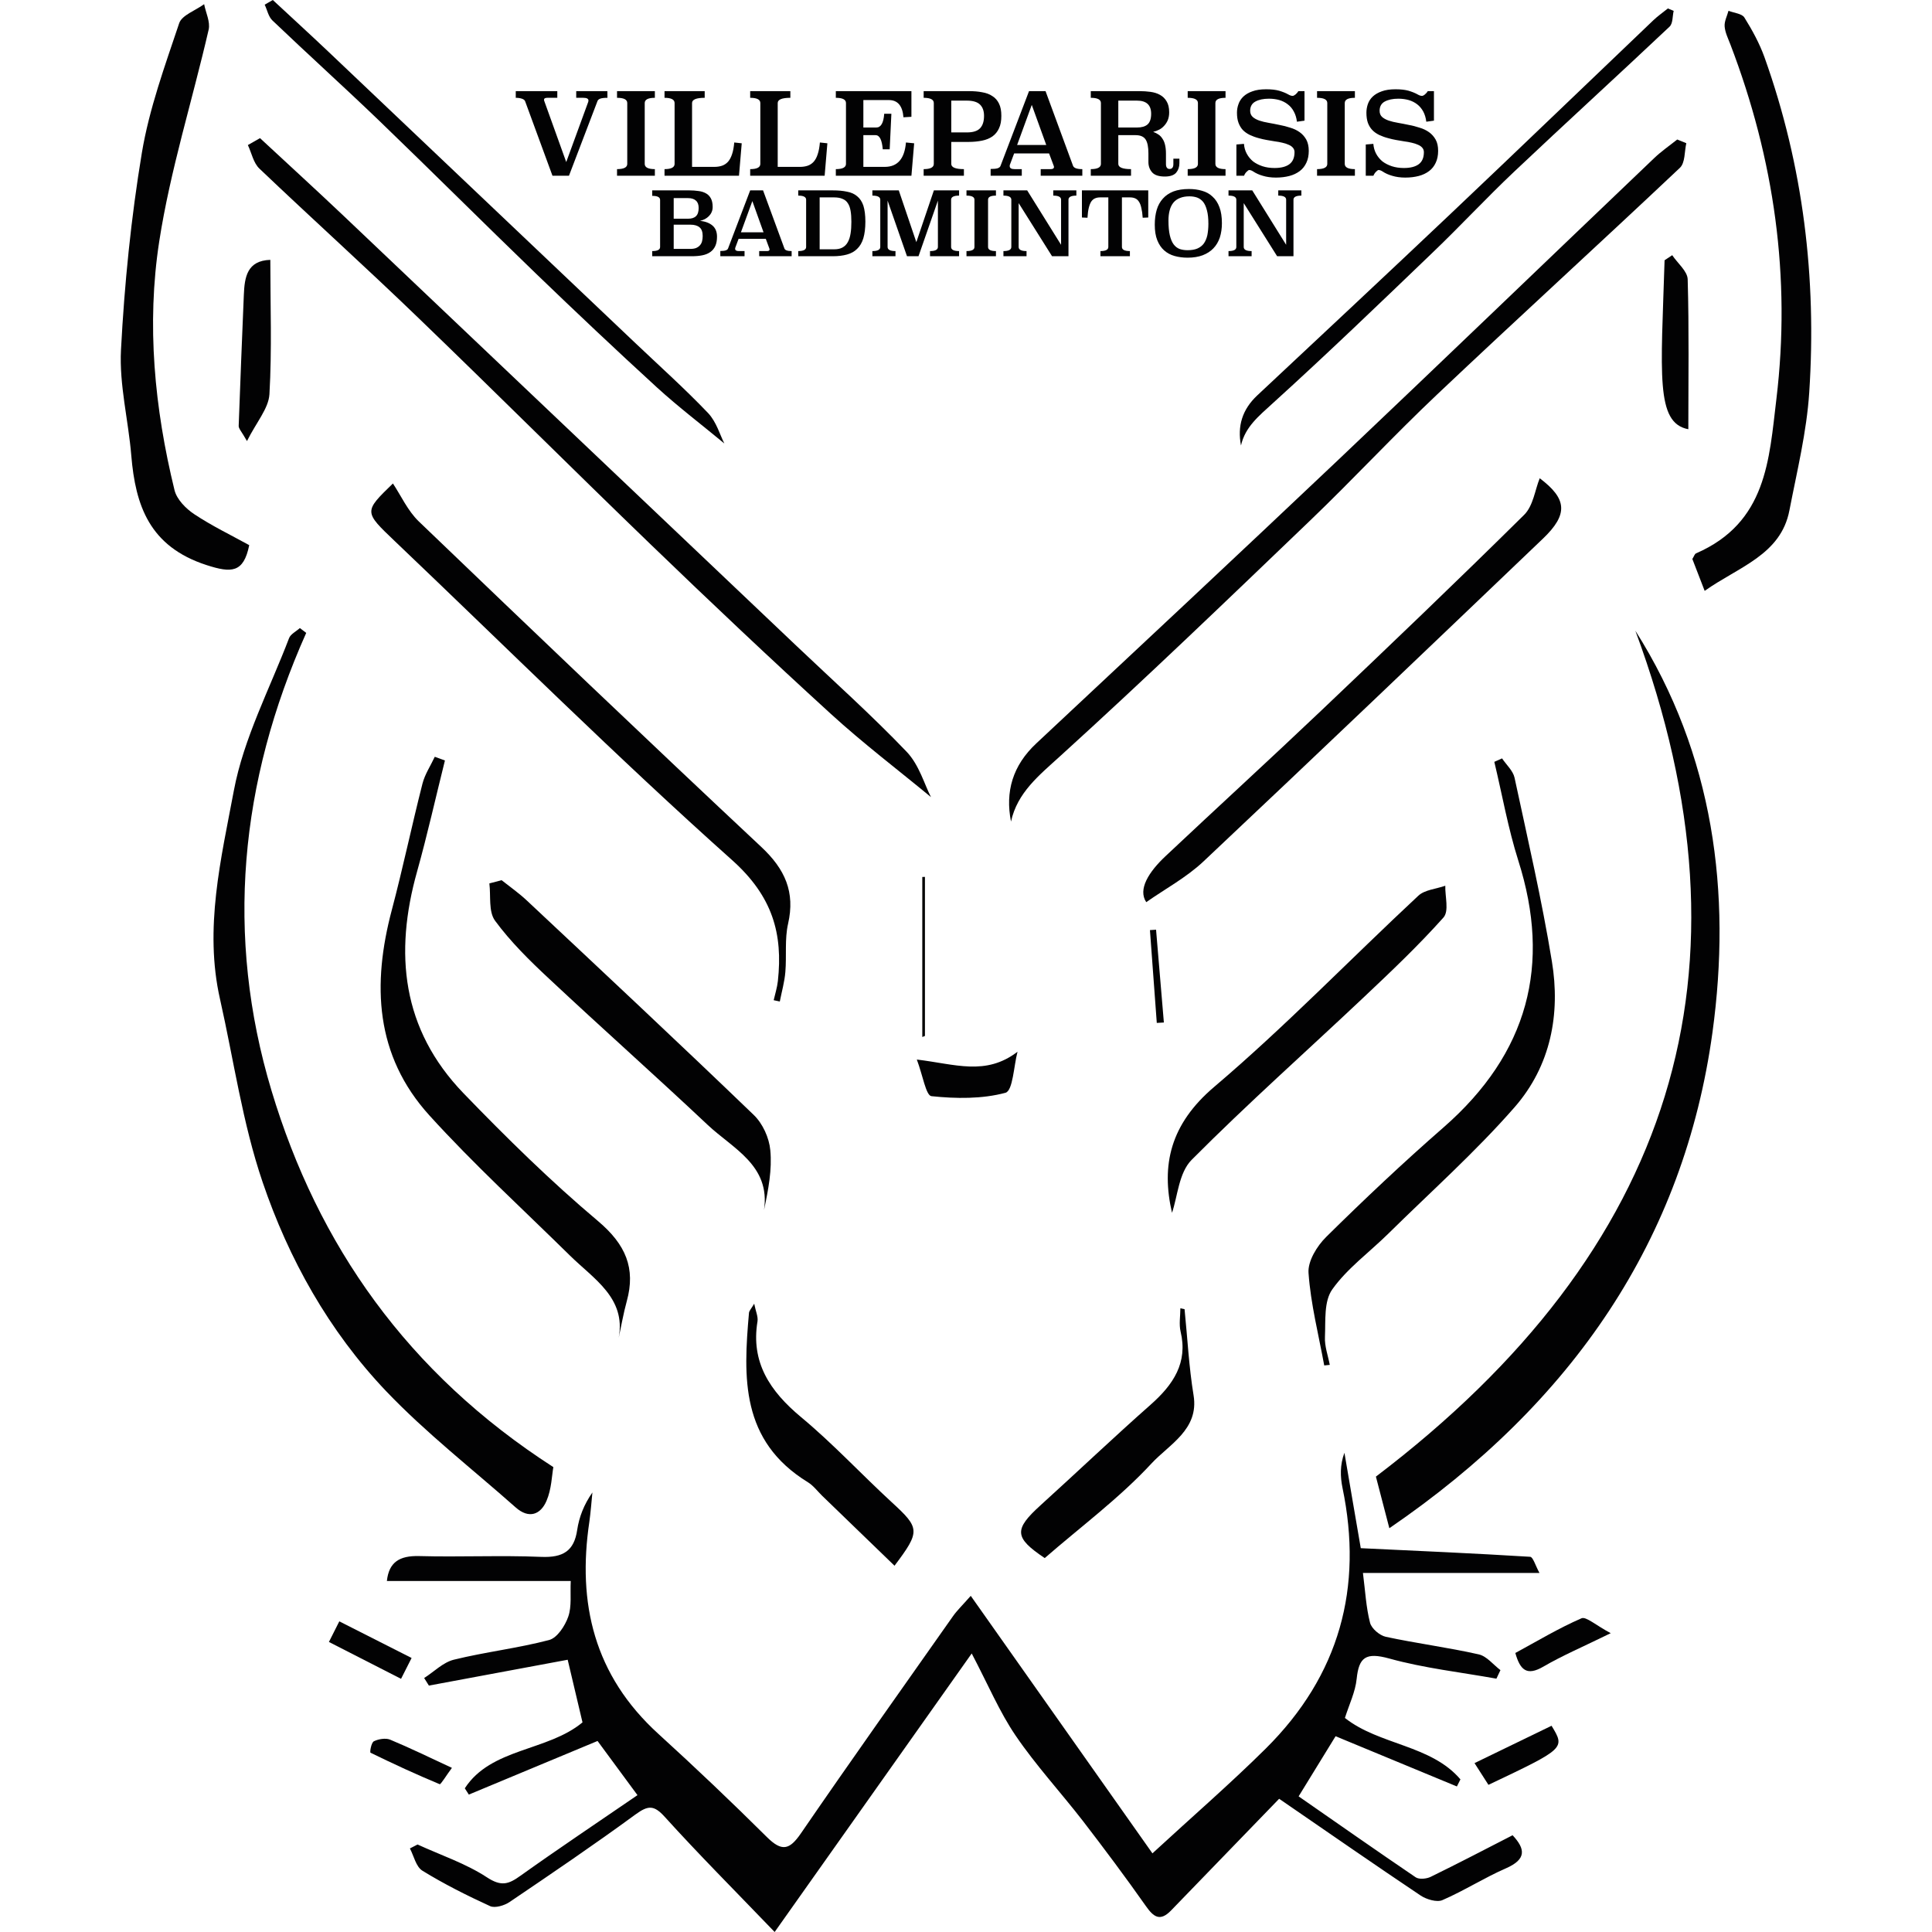
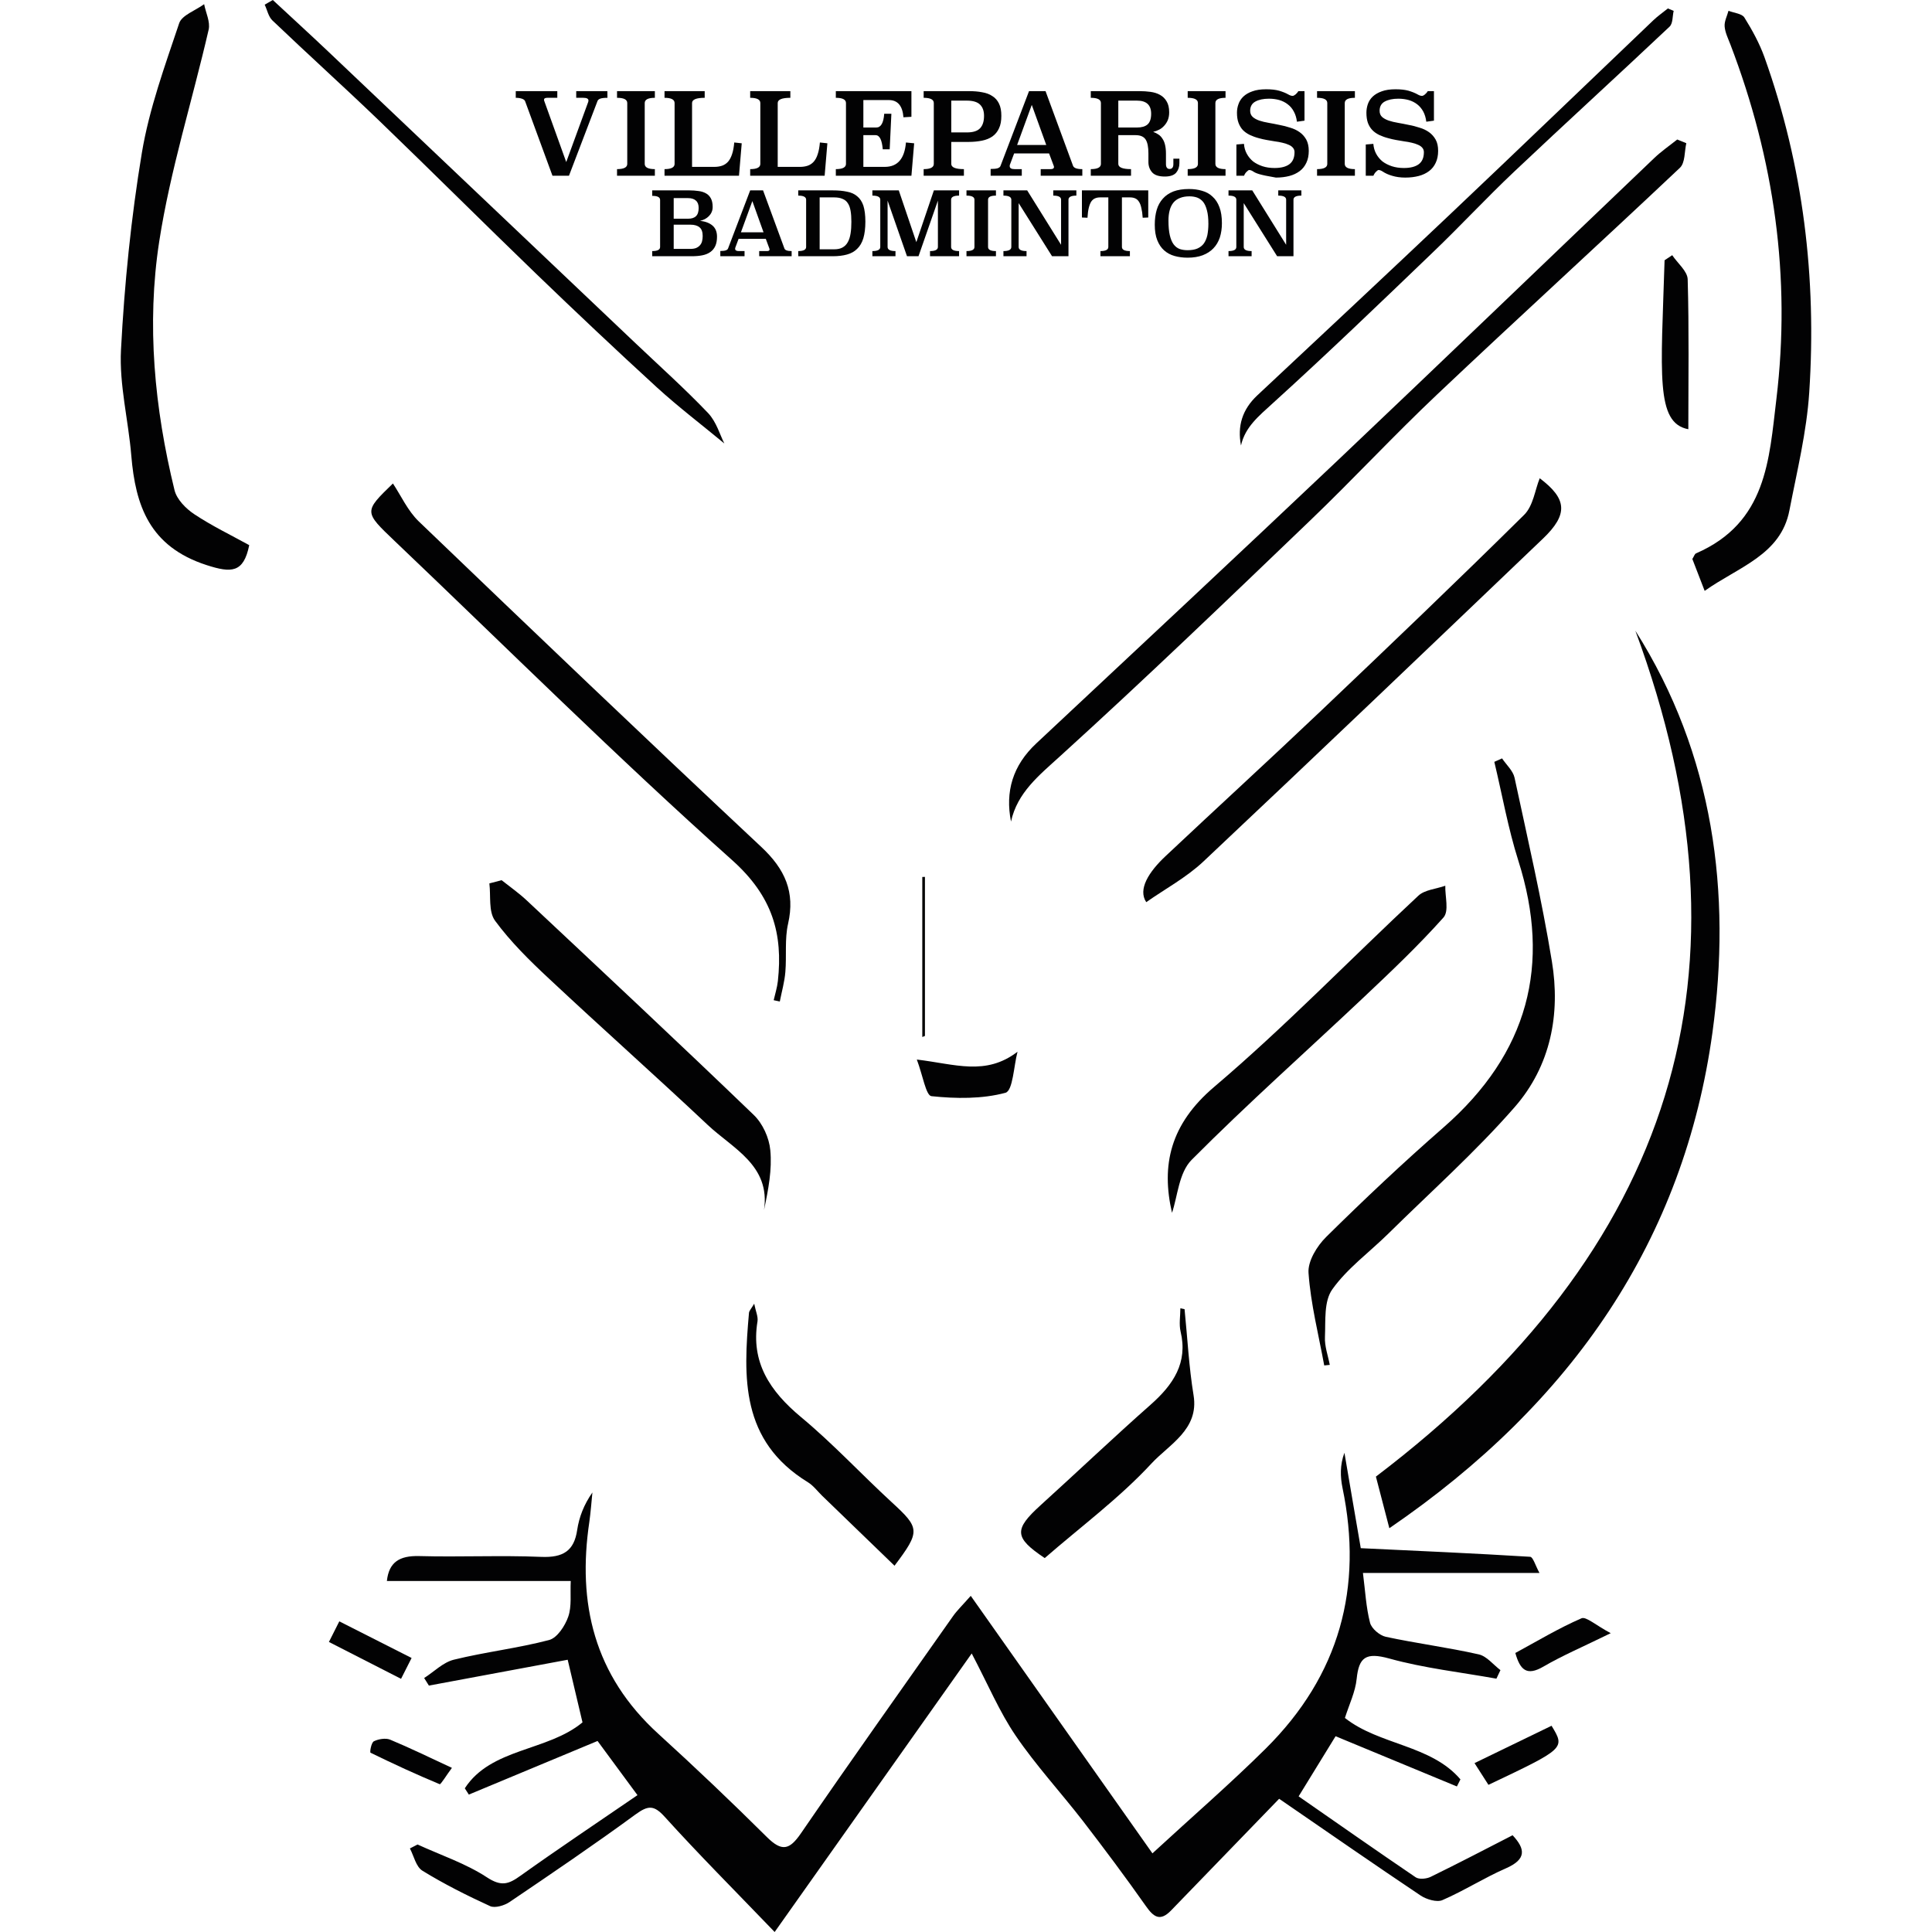
<svg xmlns="http://www.w3.org/2000/svg" width="24" height="24" viewBox="0 0 24 24" fill="none">
  <path d="M5.187 22.913C5.477 23.046 5.787 23.149 6.049 23.321C6.229 23.439 6.32 23.406 6.467 23.3C6.938 22.964 7.42 22.642 7.919 22.3C7.754 22.076 7.597 21.863 7.423 21.627C6.889 21.85 6.356 22.071 5.824 22.293C5.807 22.267 5.791 22.241 5.774 22.215C6.1 21.712 6.802 21.757 7.236 21.396C7.18 21.158 7.122 20.912 7.052 20.618C6.484 20.724 5.906 20.831 5.328 20.939C5.308 20.908 5.289 20.876 5.269 20.845C5.392 20.767 5.504 20.65 5.639 20.617C6.029 20.521 6.433 20.475 6.821 20.373C6.923 20.346 7.02 20.195 7.059 20.083C7.104 19.953 7.082 19.802 7.09 19.64C6.32 19.64 5.565 19.64 4.806 19.64C4.831 19.407 4.961 19.324 5.205 19.33C5.71 19.344 6.217 19.319 6.721 19.34C6.998 19.352 7.132 19.264 7.17 19.006C7.194 18.846 7.253 18.692 7.359 18.54C7.347 18.662 7.338 18.784 7.321 18.905C7.171 19.913 7.377 20.811 8.181 21.541C8.639 21.958 9.088 22.385 9.527 22.821C9.712 23.004 9.807 22.982 9.949 22.775C10.57 21.87 11.207 20.974 11.839 20.076C11.89 20.004 11.956 19.941 12.059 19.824C12.813 20.893 13.546 21.932 14.316 23.023C14.806 22.571 15.28 22.161 15.722 21.723C16.644 20.809 16.934 19.718 16.677 18.483C16.649 18.344 16.644 18.2 16.701 18.047C16.768 18.444 16.837 18.84 16.904 19.232C17.618 19.266 18.313 19.296 19.008 19.339C19.044 19.341 19.072 19.445 19.124 19.54C18.382 19.54 17.675 19.54 16.931 19.54C16.96 19.768 16.97 19.968 17.019 20.158C17.037 20.23 17.138 20.316 17.215 20.333C17.597 20.415 17.987 20.465 18.368 20.551C18.469 20.573 18.549 20.679 18.639 20.747C18.622 20.782 18.605 20.818 18.589 20.853C18.145 20.773 17.692 20.723 17.259 20.603C16.966 20.522 16.881 20.587 16.853 20.855C16.837 21.016 16.761 21.171 16.707 21.341C17.134 21.679 17.776 21.674 18.142 22.104C18.128 22.134 18.113 22.163 18.098 22.192C17.603 21.987 17.107 21.781 16.591 21.568C16.441 21.812 16.297 22.046 16.132 22.315C16.616 22.651 17.099 22.99 17.587 23.321C17.629 23.349 17.723 23.34 17.774 23.314C18.112 23.149 18.445 22.975 18.79 22.798C18.948 22.967 18.966 23.096 18.707 23.209C18.437 23.327 18.188 23.487 17.918 23.604C17.85 23.634 17.72 23.595 17.649 23.548C17.092 23.175 16.543 22.794 15.89 22.345C15.458 22.792 15.002 23.262 14.547 23.733C14.409 23.875 14.329 23.812 14.234 23.677C13.982 23.319 13.719 22.967 13.451 22.619C13.176 22.264 12.868 21.93 12.617 21.561C12.416 21.266 12.277 20.932 12.071 20.54C11.241 21.714 10.475 22.796 9.623 24C9.12 23.477 8.678 23.034 8.259 22.571C8.123 22.42 8.051 22.426 7.894 22.54C7.382 22.915 6.857 23.271 6.331 23.627C6.267 23.671 6.149 23.706 6.089 23.679C5.801 23.547 5.516 23.404 5.248 23.239C5.167 23.189 5.142 23.057 5.092 22.962C5.124 22.946 5.156 22.93 5.187 22.913Z" fill="#020203" />
  <path d="M20.315 7.835C21.292 9.378 21.51 11.095 21.273 12.824C20.92 15.39 19.544 17.422 17.259 18.984C17.184 18.695 17.13 18.488 17.092 18.343C20.799 15.528 21.88 12.057 20.315 7.835Z" fill="#020203" />
-   <path d="M3.804 7.862C2.977 9.714 2.794 11.624 3.373 13.549C3.949 15.464 5.06 17.057 6.874 18.225C6.855 18.328 6.852 18.498 6.789 18.644C6.718 18.811 6.574 18.875 6.405 18.725C5.866 18.247 5.291 17.8 4.797 17.282C4.084 16.533 3.586 15.638 3.262 14.684C3.012 13.949 2.904 13.17 2.733 12.411C2.534 11.533 2.746 10.669 2.905 9.821C3.027 9.171 3.351 8.556 3.591 7.927C3.61 7.877 3.68 7.843 3.725 7.802C3.752 7.823 3.778 7.842 3.804 7.862Z" fill="#020203" />
  <path d="M12.559 10.206C12.486 9.833 12.579 9.51 12.874 9.234C14.126 8.063 15.379 6.892 16.624 5.713C17.938 4.467 19.241 3.212 20.55 1.963C20.638 1.879 20.74 1.809 20.835 1.733C20.873 1.748 20.911 1.764 20.948 1.779C20.924 1.883 20.935 2.022 20.868 2.085C19.869 3.028 18.853 3.954 17.855 4.898C17.315 5.408 16.81 5.953 16.274 6.467C15.249 7.45 14.225 8.435 13.173 9.39C12.905 9.634 12.638 9.845 12.559 10.206Z" fill="#020203" />
-   <path d="M3.23 1.716C3.57 2.032 3.913 2.345 4.25 2.664C6.134 4.452 8.017 6.24 9.9 8.029C10.357 8.463 10.829 8.885 11.263 9.339C11.419 9.503 11.484 9.746 11.565 9.902C11.161 9.568 10.724 9.236 10.322 8.869C9.566 8.179 8.822 7.476 8.086 6.766C7.117 5.832 6.165 4.881 5.196 3.948C4.547 3.322 3.876 2.717 3.223 2.095C3.147 2.023 3.126 1.9 3.079 1.802C3.13 1.773 3.18 1.745 3.23 1.716Z" fill="#020203" />
  <path d="M3.389 0C3.617 0.212 3.848 0.423 4.075 0.638C5.343 1.841 6.61 3.045 7.878 4.248C8.185 4.54 8.503 4.824 8.795 5.13C8.9 5.24 8.944 5.404 8.998 5.509C8.727 5.284 8.433 5.061 8.162 4.814C7.654 4.349 7.153 3.876 6.658 3.399C6.006 2.77 5.365 2.13 4.713 1.502C4.275 1.081 3.824 0.674 3.385 0.255C3.334 0.207 3.32 0.125 3.288 0.058C3.321 0.038 3.355 0.019 3.389 0Z" fill="#020203" />
  <path d="M3.096 6.772C3.026 7.119 2.874 7.119 2.567 7.02C1.855 6.79 1.683 6.278 1.631 5.66C1.595 5.221 1.48 4.78 1.503 4.344C1.546 3.527 1.628 2.708 1.762 1.9C1.853 1.353 2.048 0.819 2.226 0.288C2.259 0.189 2.429 0.13 2.536 0.052C2.556 0.158 2.614 0.271 2.592 0.368C2.39 1.246 2.115 2.113 1.978 2.999C1.819 4.03 1.919 5.071 2.168 6.089C2.196 6.203 2.308 6.318 2.414 6.388C2.632 6.533 2.873 6.649 3.096 6.772Z" fill="#020203" />
-   <path d="M7.686 16.618C7.778 16.124 7.376 15.888 7.08 15.597C6.494 15.02 5.885 14.463 5.335 13.857C4.656 13.109 4.623 12.225 4.867 11.305C5.005 10.784 5.115 10.257 5.248 9.735C5.278 9.618 5.349 9.512 5.401 9.401C5.443 9.417 5.485 9.432 5.527 9.447C5.412 9.907 5.309 10.37 5.181 10.827C4.897 11.839 4.988 12.783 5.759 13.582C6.291 14.133 6.84 14.673 7.428 15.168C7.773 15.459 7.899 15.754 7.786 16.164C7.745 16.313 7.719 16.466 7.686 16.618Z" fill="#020203" />
  <path d="M16.45 16.962C16.38 16.579 16.282 16.198 16.255 15.814C16.244 15.668 16.359 15.479 16.476 15.364C16.948 14.898 17.431 14.442 17.932 14.005C18.986 13.084 19.272 11.983 18.861 10.691C18.734 10.29 18.661 9.874 18.563 9.464C18.595 9.45 18.627 9.435 18.659 9.421C18.712 9.5 18.795 9.574 18.814 9.66C18.977 10.419 19.153 11.177 19.278 11.942C19.386 12.595 19.265 13.239 18.815 13.754C18.33 14.309 17.772 14.806 17.244 15.327C17.011 15.556 16.735 15.757 16.551 16.016C16.444 16.165 16.468 16.407 16.459 16.607C16.453 16.722 16.497 16.839 16.519 16.955C16.496 16.957 16.473 16.959 16.45 16.962Z" fill="#020203" />
  <path d="M21.023 6.944C21.044 6.911 21.051 6.882 21.069 6.874C21.948 6.492 21.976 5.71 22.067 4.957C22.249 3.445 22.041 1.978 21.495 0.551C21.467 0.478 21.43 0.404 21.424 0.328C21.419 0.265 21.455 0.198 21.472 0.134C21.54 0.161 21.639 0.169 21.669 0.217C21.767 0.374 21.857 0.539 21.919 0.711C22.402 2.062 22.568 3.457 22.475 4.875C22.443 5.366 22.323 5.853 22.229 6.339C22.123 6.894 21.597 7.041 21.176 7.34C21.114 7.177 21.067 7.056 21.023 6.944Z" fill="#020203" />
  <path d="M9.611 12.425C9.629 12.346 9.654 12.268 9.663 12.187C9.727 11.601 9.599 11.136 9.096 10.686C7.66 9.404 6.297 8.048 4.904 6.722C4.52 6.356 4.519 6.357 4.881 6.006C4.982 6.158 5.064 6.343 5.201 6.476C6.612 7.83 8.027 9.182 9.455 10.519C9.754 10.798 9.879 11.083 9.79 11.474C9.746 11.666 9.773 11.873 9.756 12.074C9.746 12.197 9.711 12.319 9.687 12.441C9.663 12.436 9.637 12.431 9.611 12.425Z" fill="#020203" />
  <path d="M19.127 5.941C19.462 6.194 19.489 6.385 19.164 6.694C17.763 8.033 16.362 9.372 14.95 10.701C14.739 10.9 14.471 11.044 14.239 11.207C14.133 11.048 14.27 10.832 14.477 10.637C15.12 10.032 15.771 9.437 16.411 8.829C17.258 8.024 18.103 7.217 18.933 6.396C19.047 6.283 19.068 6.086 19.127 5.941Z" fill="#020203" />
  <path d="M6.231 10.934C6.336 11.017 6.447 11.095 6.544 11.186C7.487 12.07 8.431 12.953 9.362 13.849C9.475 13.957 9.555 14.135 9.569 14.288C9.592 14.527 9.546 14.772 9.491 15.031C9.573 14.476 9.103 14.268 8.79 13.973C8.14 13.361 7.472 12.768 6.821 12.158C6.58 11.934 6.342 11.699 6.15 11.438C6.066 11.323 6.099 11.131 6.079 10.974C6.13 10.961 6.18 10.947 6.231 10.934Z" fill="#020203" />
  <path d="M14.559 15.066C14.423 14.476 14.535 13.966 15.085 13.5C15.968 12.75 16.772 11.916 17.619 11.127C17.698 11.053 17.841 11.043 17.954 11.003C17.95 11.137 18.003 11.317 17.931 11.398C17.624 11.742 17.285 12.064 16.947 12.383C16.232 13.058 15.495 13.712 14.803 14.408C14.643 14.569 14.629 14.863 14.559 15.066Z" fill="#020203" />
  <path d="M14.715 16.263C14.751 16.62 14.769 16.979 14.827 17.333C14.897 17.758 14.522 17.944 14.304 18.18C13.907 18.609 13.424 18.967 12.978 19.355C12.598 19.1 12.593 19.001 12.927 18.698C13.384 18.284 13.83 17.859 14.293 17.45C14.576 17.2 14.758 16.928 14.666 16.542C14.644 16.45 14.663 16.349 14.663 16.252C14.681 16.256 14.698 16.26 14.715 16.263Z" fill="#020203" />
  <path d="M9.369 16.195C9.388 16.291 9.419 16.355 9.41 16.414C9.326 16.922 9.562 17.28 9.951 17.604C10.347 17.933 10.697 18.311 11.076 18.66C11.428 18.983 11.436 19.02 11.112 19.45C10.807 19.156 10.509 18.866 10.21 18.578C10.153 18.522 10.103 18.454 10.036 18.413C9.197 17.898 9.234 17.109 9.304 16.31C9.306 16.283 9.333 16.256 9.369 16.195Z" fill="#020203" />
-   <path d="M3.358 3.228C3.358 3.79 3.379 4.346 3.347 4.898C3.336 5.074 3.187 5.242 3.068 5.479C3.001 5.36 2.964 5.325 2.965 5.291C2.984 4.749 3.007 4.206 3.029 3.663C3.038 3.443 3.069 3.237 3.358 3.228Z" fill="#020203" />
  <path d="M20.773 3.17C20.839 3.27 20.962 3.368 20.965 3.47C20.983 4.093 20.973 4.718 20.973 5.332C20.562 5.255 20.635 4.645 20.678 3.233C20.71 3.212 20.741 3.191 20.773 3.17Z" fill="#020203" />
  <path d="M11.389 13.162C11.867 13.219 12.244 13.368 12.64 13.065C12.593 13.243 12.583 13.55 12.49 13.575C12.2 13.653 11.875 13.649 11.571 13.617C11.502 13.61 11.463 13.356 11.389 13.162Z" fill="#020203" />
  <path d="M20.009 20.288C19.654 20.462 19.404 20.568 19.173 20.703C18.967 20.823 18.884 20.747 18.824 20.534C19.092 20.389 19.36 20.227 19.646 20.103C19.702 20.078 19.826 20.191 20.009 20.288Z" fill="#020203" />
  <path d="M18.49 22.172C18.433 22.084 18.387 22.011 18.317 21.902C18.645 21.743 18.96 21.59 19.274 21.438C19.444 21.719 19.444 21.719 18.49 22.172Z" fill="#020203" />
  <path d="M4.086 20.397C4.135 20.3 4.173 20.225 4.215 20.141C4.519 20.295 4.809 20.442 5.113 20.596C5.068 20.685 5.03 20.761 4.982 20.855C4.677 20.699 4.387 20.551 4.086 20.397Z" fill="#020203" />
  <path d="M5.614 21.961C5.544 22.055 5.475 22.17 5.462 22.164C5.171 22.043 4.885 21.911 4.603 21.773C4.592 21.767 4.611 21.649 4.644 21.631C4.7 21.603 4.79 21.588 4.845 21.61C5.088 21.711 5.323 21.826 5.614 21.961Z" fill="#020203" />
  <path d="M11.457 12.882C11.457 12.22 11.457 11.557 11.457 10.894C11.468 10.894 11.479 10.894 11.49 10.893C11.49 11.552 11.49 12.21 11.49 12.869C11.479 12.873 11.468 12.878 11.457 12.882Z" fill="#020203" />
-   <path d="M14.361 11.549C14.393 11.933 14.426 12.318 14.458 12.702C14.429 12.704 14.399 12.705 14.37 12.707C14.342 12.323 14.313 11.939 14.285 11.554C14.31 11.552 14.335 11.551 14.361 11.549Z" fill="#020203" />
  <path d="M15.416 5.534C15.37 5.294 15.43 5.088 15.619 4.911C16.421 4.16 17.224 3.41 18.021 2.655C18.863 1.858 19.698 1.053 20.537 0.253C20.593 0.199 20.659 0.154 20.719 0.105C20.743 0.115 20.767 0.125 20.791 0.135C20.775 0.201 20.783 0.29 20.74 0.331C20.1 0.935 19.449 1.528 18.809 2.133C18.463 2.46 18.14 2.809 17.796 3.138C17.14 3.768 16.484 4.399 15.809 5.011C15.639 5.167 15.468 5.302 15.416 5.534Z" fill="#020203" />
-   <path d="M7.546 1.215C7.504 1.215 7.473 1.219 7.455 1.226C7.438 1.233 7.426 1.243 7.422 1.256L7.068 2.183H6.863L6.523 1.257C6.517 1.243 6.504 1.233 6.483 1.226C6.463 1.219 6.437 1.215 6.407 1.215V1.132H6.923V1.215H6.799C6.772 1.215 6.758 1.223 6.758 1.239C6.758 1.245 6.759 1.251 6.762 1.257L7.034 2.013L7.306 1.269C7.308 1.262 7.31 1.256 7.31 1.249C7.31 1.226 7.289 1.215 7.246 1.215H7.158V1.132H7.545L7.546 1.215ZM8.135 1.215C8.051 1.215 8.009 1.237 8.009 1.28V2.036C8.009 2.079 8.051 2.101 8.135 2.101V2.183H7.665V2.101C7.75 2.101 7.792 2.079 7.792 2.036V1.28C7.792 1.237 7.75 1.215 7.665 1.215V1.132H8.135V1.215ZM8.754 1.215C8.649 1.215 8.597 1.237 8.597 1.28V2.073H8.874C8.91 2.073 8.942 2.068 8.971 2.058C8.999 2.048 9.023 2.032 9.044 2.009C9.065 1.985 9.081 1.954 9.094 1.915C9.107 1.877 9.116 1.828 9.121 1.77L9.214 1.78L9.18 2.183H8.255V2.101C8.338 2.101 8.38 2.079 8.38 2.036V1.28C8.38 1.237 8.338 1.215 8.255 1.215V1.132H8.754V1.215ZM9.818 1.215C9.713 1.215 9.661 1.237 9.661 1.28V2.073H9.938C9.974 2.073 10.006 2.068 10.035 2.058C10.063 2.048 10.087 2.032 10.108 2.009C10.129 1.985 10.146 1.954 10.158 1.915C10.171 1.877 10.18 1.828 10.185 1.77L10.278 1.78L10.244 2.183H9.319V2.101C9.403 2.101 9.445 2.079 9.445 2.036V1.28C9.445 1.237 9.403 1.215 9.319 1.215V1.132H9.818V1.215ZM11.322 1.451L11.223 1.457C11.212 1.315 11.152 1.243 11.042 1.243H10.725V1.584H10.886C10.943 1.584 10.976 1.527 10.984 1.413H11.073L11.052 1.855H10.966C10.956 1.738 10.927 1.679 10.877 1.679H10.725V2.073H10.991C11.15 2.073 11.237 1.972 11.254 1.77L11.356 1.78L11.322 2.183H10.383V2.101C10.467 2.101 10.509 2.079 10.509 2.036V1.28C10.509 1.237 10.467 1.215 10.383 1.215V1.132H11.322V1.451ZM12.035 1.132C12.095 1.132 12.15 1.136 12.2 1.146C12.25 1.154 12.293 1.17 12.328 1.194C12.364 1.216 12.391 1.248 12.41 1.287C12.43 1.327 12.439 1.377 12.439 1.439C12.439 1.501 12.43 1.553 12.41 1.594C12.391 1.636 12.364 1.669 12.328 1.695C12.293 1.719 12.25 1.737 12.2 1.747C12.15 1.757 12.095 1.763 12.035 1.763H11.817V2.036C11.817 2.079 11.869 2.101 11.974 2.101V2.183H11.474V2.101C11.558 2.101 11.6 2.079 11.6 2.036V1.28C11.6 1.237 11.558 1.215 11.474 1.215V1.132H12.035ZM11.817 1.25V1.645H12.011C12.087 1.645 12.142 1.628 12.175 1.593C12.208 1.558 12.224 1.507 12.224 1.439C12.224 1.379 12.208 1.333 12.175 1.3C12.142 1.267 12.087 1.25 12.011 1.25H11.817ZM13.329 2.058C13.339 2.087 13.377 2.101 13.445 2.101V2.183H12.928V2.101H13.052C13.079 2.101 13.093 2.092 13.093 2.074C13.093 2.071 13.092 2.066 13.089 2.058L13.032 1.906H12.598L12.545 2.047C12.543 2.053 12.543 2.058 12.543 2.064C12.543 2.089 12.563 2.101 12.605 2.101H12.693V2.183H12.306V2.099C12.346 2.099 12.375 2.096 12.394 2.09C12.413 2.083 12.425 2.073 12.429 2.06L12.783 1.132H12.988L13.329 2.058ZM12.635 1.801H12.997L12.817 1.303L12.635 1.801ZM14.651 2.027C14.651 2.074 14.637 2.114 14.61 2.146C14.582 2.177 14.536 2.193 14.47 2.193C14.396 2.193 14.344 2.176 14.313 2.142C14.282 2.107 14.266 2.064 14.266 2.013V1.907C14.266 1.828 14.255 1.77 14.232 1.734C14.209 1.698 14.168 1.679 14.107 1.679H13.892V2.036C13.892 2.079 13.945 2.101 14.05 2.101V2.183H13.55V2.101C13.634 2.101 13.676 2.079 13.676 2.036V1.28C13.676 1.237 13.634 1.215 13.55 1.215V1.132H14.156C14.202 1.132 14.247 1.135 14.291 1.141C14.336 1.147 14.375 1.159 14.409 1.178C14.444 1.197 14.472 1.224 14.492 1.259C14.513 1.293 14.524 1.338 14.524 1.395C14.524 1.432 14.518 1.464 14.507 1.492C14.495 1.52 14.48 1.543 14.461 1.563C14.443 1.583 14.423 1.599 14.399 1.611C14.375 1.623 14.351 1.632 14.325 1.638C14.35 1.647 14.372 1.658 14.392 1.672C14.412 1.685 14.428 1.703 14.441 1.724C14.456 1.745 14.466 1.771 14.473 1.801C14.48 1.831 14.484 1.867 14.484 1.908V2.039C14.484 2.059 14.488 2.075 14.497 2.085C14.505 2.095 14.516 2.099 14.529 2.099C14.543 2.099 14.555 2.095 14.563 2.085C14.572 2.075 14.576 2.059 14.576 2.039V1.971H14.651V2.027ZM13.892 1.25V1.584H14.124C14.181 1.584 14.225 1.572 14.255 1.546C14.285 1.52 14.3 1.475 14.3 1.413C14.3 1.305 14.242 1.25 14.124 1.25H13.892ZM15.224 1.215C15.14 1.215 15.098 1.237 15.098 1.28V2.036C15.098 2.079 15.14 2.101 15.224 2.101V2.183H14.754V2.101C14.839 2.101 14.881 2.079 14.881 2.036V1.28C14.881 1.237 14.839 1.215 14.754 1.215V1.132H15.224V1.215ZM16.205 1.499L16.111 1.512C16.105 1.463 16.092 1.421 16.072 1.385C16.053 1.349 16.028 1.319 15.997 1.296C15.967 1.272 15.932 1.255 15.893 1.243C15.853 1.232 15.81 1.226 15.764 1.226C15.694 1.226 15.637 1.238 15.594 1.262C15.552 1.285 15.53 1.324 15.53 1.376C15.53 1.408 15.541 1.434 15.562 1.453C15.582 1.471 15.61 1.486 15.644 1.498C15.678 1.509 15.716 1.519 15.76 1.526C15.804 1.534 15.849 1.542 15.894 1.552C15.939 1.56 15.984 1.572 16.027 1.586C16.072 1.599 16.111 1.618 16.145 1.642C16.179 1.666 16.206 1.697 16.227 1.734C16.247 1.771 16.258 1.818 16.258 1.874C16.258 1.931 16.248 1.98 16.228 2.022C16.209 2.063 16.182 2.098 16.146 2.125C16.11 2.152 16.067 2.173 16.017 2.186C15.967 2.199 15.912 2.206 15.85 2.206C15.788 2.206 15.734 2.198 15.688 2.184C15.642 2.171 15.602 2.153 15.566 2.129C15.549 2.118 15.533 2.112 15.518 2.112C15.511 2.112 15.501 2.119 15.487 2.133C15.472 2.147 15.462 2.163 15.454 2.183H15.359V1.795L15.453 1.787C15.456 1.832 15.468 1.873 15.488 1.91C15.508 1.947 15.534 1.978 15.566 2.005C15.599 2.03 15.638 2.05 15.683 2.065C15.729 2.08 15.779 2.087 15.833 2.087C15.914 2.087 15.975 2.071 16.017 2.04C16.06 2.008 16.081 1.958 16.081 1.89C16.081 1.868 16.074 1.85 16.061 1.835C16.048 1.82 16.03 1.807 16.007 1.798C15.985 1.788 15.959 1.779 15.93 1.773C15.9 1.766 15.869 1.76 15.836 1.756C15.803 1.75 15.77 1.744 15.736 1.739C15.703 1.733 15.671 1.726 15.639 1.717C15.597 1.706 15.559 1.692 15.525 1.676C15.491 1.659 15.462 1.639 15.438 1.614C15.416 1.59 15.398 1.56 15.385 1.525C15.372 1.49 15.366 1.448 15.366 1.4C15.366 1.364 15.372 1.328 15.385 1.293C15.397 1.258 15.417 1.227 15.446 1.199C15.475 1.172 15.512 1.15 15.559 1.134C15.605 1.117 15.662 1.109 15.73 1.109C15.793 1.109 15.847 1.115 15.89 1.127C15.933 1.14 15.972 1.155 16.005 1.174C16.024 1.185 16.042 1.191 16.057 1.191C16.067 1.191 16.079 1.185 16.094 1.173C16.109 1.16 16.12 1.147 16.129 1.132H16.205V1.499ZM16.831 1.215C16.747 1.215 16.705 1.237 16.705 1.28V2.036C16.705 2.079 16.747 2.101 16.831 2.101V2.183H16.361V2.101C16.446 2.101 16.488 2.079 16.488 2.036V1.28C16.488 1.237 16.446 1.215 16.361 1.215V1.132H16.831V1.215ZM17.813 1.499L17.718 1.512C17.712 1.463 17.699 1.421 17.68 1.385C17.66 1.349 17.635 1.319 17.605 1.296C17.574 1.272 17.54 1.255 17.5 1.243C17.46 1.232 17.417 1.226 17.371 1.226C17.301 1.226 17.245 1.238 17.201 1.262C17.159 1.285 17.138 1.324 17.138 1.376C17.138 1.408 17.148 1.434 17.169 1.453C17.189 1.471 17.217 1.486 17.251 1.498C17.285 1.509 17.323 1.519 17.367 1.526C17.411 1.534 17.456 1.542 17.501 1.552C17.547 1.56 17.591 1.572 17.634 1.586C17.679 1.599 17.718 1.618 17.752 1.642C17.786 1.666 17.813 1.697 17.834 1.734C17.855 1.771 17.865 1.818 17.865 1.874C17.865 1.931 17.855 1.98 17.835 2.022C17.816 2.063 17.789 2.098 17.753 2.125C17.717 2.152 17.674 2.173 17.624 2.186C17.574 2.199 17.519 2.206 17.457 2.206C17.395 2.206 17.341 2.198 17.295 2.184C17.249 2.171 17.209 2.153 17.173 2.129C17.156 2.118 17.14 2.112 17.125 2.112C17.118 2.112 17.108 2.119 17.094 2.133C17.08 2.147 17.069 2.163 17.061 2.183H16.966V1.795L17.06 1.787C17.064 1.832 17.075 1.873 17.095 1.91C17.115 1.947 17.141 1.978 17.173 2.005C17.206 2.03 17.245 2.05 17.29 2.065C17.336 2.08 17.386 2.087 17.44 2.087C17.521 2.087 17.582 2.071 17.624 2.04C17.667 2.008 17.688 1.958 17.688 1.89C17.688 1.868 17.681 1.85 17.668 1.835C17.655 1.82 17.637 1.807 17.614 1.798C17.592 1.788 17.566 1.779 17.537 1.773C17.507 1.766 17.476 1.76 17.443 1.756C17.41 1.75 17.377 1.744 17.343 1.739C17.31 1.733 17.278 1.726 17.247 1.717C17.204 1.706 17.166 1.692 17.132 1.676C17.098 1.659 17.069 1.639 17.046 1.614C17.023 1.59 17.005 1.56 16.992 1.525C16.98 1.49 16.974 1.448 16.974 1.4C16.974 1.364 16.98 1.328 16.992 1.293C17.004 1.258 17.024 1.227 17.053 1.199C17.082 1.172 17.12 1.15 17.166 1.134C17.212 1.117 17.269 1.109 17.337 1.109C17.4 1.109 17.454 1.115 17.497 1.127C17.54 1.14 17.579 1.155 17.612 1.174C17.631 1.185 17.649 1.191 17.664 1.191C17.674 1.191 17.687 1.185 17.701 1.173C17.716 1.16 17.728 1.147 17.736 1.132H17.813V1.499Z" fill="#020203" />
+   <path d="M7.546 1.215C7.504 1.215 7.473 1.219 7.455 1.226C7.438 1.233 7.426 1.243 7.422 1.256L7.068 2.183H6.863L6.523 1.257C6.517 1.243 6.504 1.233 6.483 1.226C6.463 1.219 6.437 1.215 6.407 1.215V1.132H6.923V1.215H6.799C6.772 1.215 6.758 1.223 6.758 1.239C6.758 1.245 6.759 1.251 6.762 1.257L7.034 2.013L7.306 1.269C7.308 1.262 7.31 1.256 7.31 1.249C7.31 1.226 7.289 1.215 7.246 1.215H7.158V1.132H7.545L7.546 1.215ZM8.135 1.215C8.051 1.215 8.009 1.237 8.009 1.28V2.036C8.009 2.079 8.051 2.101 8.135 2.101V2.183H7.665V2.101C7.75 2.101 7.792 2.079 7.792 2.036V1.28C7.792 1.237 7.75 1.215 7.665 1.215V1.132H8.135V1.215ZM8.754 1.215C8.649 1.215 8.597 1.237 8.597 1.28V2.073H8.874C8.91 2.073 8.942 2.068 8.971 2.058C8.999 2.048 9.023 2.032 9.044 2.009C9.065 1.985 9.081 1.954 9.094 1.915C9.107 1.877 9.116 1.828 9.121 1.77L9.214 1.78L9.18 2.183H8.255V2.101C8.338 2.101 8.38 2.079 8.38 2.036V1.28C8.38 1.237 8.338 1.215 8.255 1.215V1.132H8.754V1.215ZM9.818 1.215C9.713 1.215 9.661 1.237 9.661 1.28V2.073H9.938C9.974 2.073 10.006 2.068 10.035 2.058C10.063 2.048 10.087 2.032 10.108 2.009C10.129 1.985 10.146 1.954 10.158 1.915C10.171 1.877 10.18 1.828 10.185 1.77L10.278 1.78L10.244 2.183H9.319V2.101C9.403 2.101 9.445 2.079 9.445 2.036V1.28C9.445 1.237 9.403 1.215 9.319 1.215V1.132H9.818V1.215ZM11.322 1.451L11.223 1.457C11.212 1.315 11.152 1.243 11.042 1.243H10.725V1.584H10.886C10.943 1.584 10.976 1.527 10.984 1.413H11.073L11.052 1.855H10.966C10.956 1.738 10.927 1.679 10.877 1.679H10.725V2.073H10.991C11.15 2.073 11.237 1.972 11.254 1.77L11.356 1.78L11.322 2.183H10.383V2.101C10.467 2.101 10.509 2.079 10.509 2.036V1.28C10.509 1.237 10.467 1.215 10.383 1.215V1.132H11.322V1.451ZM12.035 1.132C12.095 1.132 12.15 1.136 12.2 1.146C12.25 1.154 12.293 1.17 12.328 1.194C12.364 1.216 12.391 1.248 12.41 1.287C12.43 1.327 12.439 1.377 12.439 1.439C12.439 1.501 12.43 1.553 12.41 1.594C12.391 1.636 12.364 1.669 12.328 1.695C12.293 1.719 12.25 1.737 12.2 1.747C12.15 1.757 12.095 1.763 12.035 1.763H11.817V2.036C11.817 2.079 11.869 2.101 11.974 2.101V2.183H11.474V2.101C11.558 2.101 11.6 2.079 11.6 2.036V1.28C11.6 1.237 11.558 1.215 11.474 1.215V1.132H12.035ZM11.817 1.25V1.645H12.011C12.087 1.645 12.142 1.628 12.175 1.593C12.208 1.558 12.224 1.507 12.224 1.439C12.224 1.379 12.208 1.333 12.175 1.3C12.142 1.267 12.087 1.25 12.011 1.25H11.817ZM13.329 2.058C13.339 2.087 13.377 2.101 13.445 2.101V2.183H12.928V2.101H13.052C13.079 2.101 13.093 2.092 13.093 2.074C13.093 2.071 13.092 2.066 13.089 2.058L13.032 1.906H12.598L12.545 2.047C12.543 2.053 12.543 2.058 12.543 2.064C12.543 2.089 12.563 2.101 12.605 2.101H12.693V2.183H12.306V2.099C12.346 2.099 12.375 2.096 12.394 2.09C12.413 2.083 12.425 2.073 12.429 2.06L12.783 1.132H12.988L13.329 2.058ZM12.635 1.801H12.997L12.817 1.303L12.635 1.801ZM14.651 2.027C14.651 2.074 14.637 2.114 14.61 2.146C14.582 2.177 14.536 2.193 14.47 2.193C14.396 2.193 14.344 2.176 14.313 2.142C14.282 2.107 14.266 2.064 14.266 2.013V1.907C14.266 1.828 14.255 1.77 14.232 1.734C14.209 1.698 14.168 1.679 14.107 1.679H13.892V2.036C13.892 2.079 13.945 2.101 14.05 2.101V2.183H13.55V2.101C13.634 2.101 13.676 2.079 13.676 2.036V1.28C13.676 1.237 13.634 1.215 13.55 1.215V1.132H14.156C14.202 1.132 14.247 1.135 14.291 1.141C14.336 1.147 14.375 1.159 14.409 1.178C14.444 1.197 14.472 1.224 14.492 1.259C14.513 1.293 14.524 1.338 14.524 1.395C14.524 1.432 14.518 1.464 14.507 1.492C14.495 1.52 14.48 1.543 14.461 1.563C14.443 1.583 14.423 1.599 14.399 1.611C14.375 1.623 14.351 1.632 14.325 1.638C14.35 1.647 14.372 1.658 14.392 1.672C14.412 1.685 14.428 1.703 14.441 1.724C14.456 1.745 14.466 1.771 14.473 1.801C14.48 1.831 14.484 1.867 14.484 1.908V2.039C14.484 2.059 14.488 2.075 14.497 2.085C14.505 2.095 14.516 2.099 14.529 2.099C14.543 2.099 14.555 2.095 14.563 2.085C14.572 2.075 14.576 2.059 14.576 2.039V1.971H14.651V2.027ZM13.892 1.25V1.584H14.124C14.181 1.584 14.225 1.572 14.255 1.546C14.285 1.52 14.3 1.475 14.3 1.413C14.3 1.305 14.242 1.25 14.124 1.25H13.892ZM15.224 1.215C15.14 1.215 15.098 1.237 15.098 1.28V2.036C15.098 2.079 15.14 2.101 15.224 2.101V2.183H14.754V2.101C14.839 2.101 14.881 2.079 14.881 2.036V1.28C14.881 1.237 14.839 1.215 14.754 1.215V1.132H15.224V1.215ZM16.205 1.499L16.111 1.512C16.105 1.463 16.092 1.421 16.072 1.385C16.053 1.349 16.028 1.319 15.997 1.296C15.967 1.272 15.932 1.255 15.893 1.243C15.853 1.232 15.81 1.226 15.764 1.226C15.694 1.226 15.637 1.238 15.594 1.262C15.552 1.285 15.53 1.324 15.53 1.376C15.53 1.408 15.541 1.434 15.562 1.453C15.582 1.471 15.61 1.486 15.644 1.498C15.678 1.509 15.716 1.519 15.76 1.526C15.804 1.534 15.849 1.542 15.894 1.552C15.939 1.56 15.984 1.572 16.027 1.586C16.072 1.599 16.111 1.618 16.145 1.642C16.179 1.666 16.206 1.697 16.227 1.734C16.247 1.771 16.258 1.818 16.258 1.874C16.258 1.931 16.248 1.98 16.228 2.022C16.209 2.063 16.182 2.098 16.146 2.125C16.11 2.152 16.067 2.173 16.017 2.186C15.967 2.199 15.912 2.206 15.85 2.206C15.642 2.171 15.602 2.153 15.566 2.129C15.549 2.118 15.533 2.112 15.518 2.112C15.511 2.112 15.501 2.119 15.487 2.133C15.472 2.147 15.462 2.163 15.454 2.183H15.359V1.795L15.453 1.787C15.456 1.832 15.468 1.873 15.488 1.91C15.508 1.947 15.534 1.978 15.566 2.005C15.599 2.03 15.638 2.05 15.683 2.065C15.729 2.08 15.779 2.087 15.833 2.087C15.914 2.087 15.975 2.071 16.017 2.04C16.06 2.008 16.081 1.958 16.081 1.89C16.081 1.868 16.074 1.85 16.061 1.835C16.048 1.82 16.03 1.807 16.007 1.798C15.985 1.788 15.959 1.779 15.93 1.773C15.9 1.766 15.869 1.76 15.836 1.756C15.803 1.75 15.77 1.744 15.736 1.739C15.703 1.733 15.671 1.726 15.639 1.717C15.597 1.706 15.559 1.692 15.525 1.676C15.491 1.659 15.462 1.639 15.438 1.614C15.416 1.59 15.398 1.56 15.385 1.525C15.372 1.49 15.366 1.448 15.366 1.4C15.366 1.364 15.372 1.328 15.385 1.293C15.397 1.258 15.417 1.227 15.446 1.199C15.475 1.172 15.512 1.15 15.559 1.134C15.605 1.117 15.662 1.109 15.73 1.109C15.793 1.109 15.847 1.115 15.89 1.127C15.933 1.14 15.972 1.155 16.005 1.174C16.024 1.185 16.042 1.191 16.057 1.191C16.067 1.191 16.079 1.185 16.094 1.173C16.109 1.16 16.12 1.147 16.129 1.132H16.205V1.499ZM16.831 1.215C16.747 1.215 16.705 1.237 16.705 1.28V2.036C16.705 2.079 16.747 2.101 16.831 2.101V2.183H16.361V2.101C16.446 2.101 16.488 2.079 16.488 2.036V1.28C16.488 1.237 16.446 1.215 16.361 1.215V1.132H16.831V1.215ZM17.813 1.499L17.718 1.512C17.712 1.463 17.699 1.421 17.68 1.385C17.66 1.349 17.635 1.319 17.605 1.296C17.574 1.272 17.54 1.255 17.5 1.243C17.46 1.232 17.417 1.226 17.371 1.226C17.301 1.226 17.245 1.238 17.201 1.262C17.159 1.285 17.138 1.324 17.138 1.376C17.138 1.408 17.148 1.434 17.169 1.453C17.189 1.471 17.217 1.486 17.251 1.498C17.285 1.509 17.323 1.519 17.367 1.526C17.411 1.534 17.456 1.542 17.501 1.552C17.547 1.56 17.591 1.572 17.634 1.586C17.679 1.599 17.718 1.618 17.752 1.642C17.786 1.666 17.813 1.697 17.834 1.734C17.855 1.771 17.865 1.818 17.865 1.874C17.865 1.931 17.855 1.98 17.835 2.022C17.816 2.063 17.789 2.098 17.753 2.125C17.717 2.152 17.674 2.173 17.624 2.186C17.574 2.199 17.519 2.206 17.457 2.206C17.395 2.206 17.341 2.198 17.295 2.184C17.249 2.171 17.209 2.153 17.173 2.129C17.156 2.118 17.14 2.112 17.125 2.112C17.118 2.112 17.108 2.119 17.094 2.133C17.08 2.147 17.069 2.163 17.061 2.183H16.966V1.795L17.06 1.787C17.064 1.832 17.075 1.873 17.095 1.91C17.115 1.947 17.141 1.978 17.173 2.005C17.206 2.03 17.245 2.05 17.29 2.065C17.336 2.08 17.386 2.087 17.44 2.087C17.521 2.087 17.582 2.071 17.624 2.04C17.667 2.008 17.688 1.958 17.688 1.89C17.688 1.868 17.681 1.85 17.668 1.835C17.655 1.82 17.637 1.807 17.614 1.798C17.592 1.788 17.566 1.779 17.537 1.773C17.507 1.766 17.476 1.76 17.443 1.756C17.41 1.75 17.377 1.744 17.343 1.739C17.31 1.733 17.278 1.726 17.247 1.717C17.204 1.706 17.166 1.692 17.132 1.676C17.098 1.659 17.069 1.639 17.046 1.614C17.023 1.59 17.005 1.56 16.992 1.525C16.98 1.49 16.974 1.448 16.974 1.4C16.974 1.364 16.98 1.328 16.992 1.293C17.004 1.258 17.024 1.227 17.053 1.199C17.082 1.172 17.12 1.15 17.166 1.134C17.212 1.117 17.269 1.109 17.337 1.109C17.4 1.109 17.454 1.115 17.497 1.127C17.54 1.14 17.579 1.155 17.612 1.174C17.631 1.185 17.649 1.191 17.664 1.191C17.674 1.191 17.687 1.185 17.701 1.173C17.716 1.16 17.728 1.147 17.736 1.132H17.813V1.499Z" fill="#020203" />
  <path d="M8.566 2.365C8.605 2.365 8.642 2.368 8.677 2.373C8.712 2.377 8.743 2.387 8.768 2.401C8.795 2.415 8.815 2.436 8.83 2.463C8.845 2.49 8.853 2.526 8.853 2.57C8.853 2.594 8.849 2.616 8.84 2.635C8.832 2.654 8.82 2.671 8.806 2.685C8.792 2.699 8.775 2.712 8.756 2.722C8.737 2.731 8.717 2.739 8.696 2.744C8.762 2.75 8.813 2.77 8.851 2.802C8.888 2.834 8.907 2.88 8.907 2.94C8.907 2.986 8.9 3.024 8.886 3.055C8.872 3.086 8.852 3.111 8.825 3.13C8.799 3.149 8.766 3.163 8.727 3.171C8.689 3.179 8.644 3.183 8.593 3.183H8.102V3.119C8.168 3.119 8.2 3.102 8.2 3.068V2.484C8.2 2.45 8.168 2.433 8.102 2.433V2.365H8.566ZM8.369 2.791V3.092H8.576C8.604 3.092 8.628 3.088 8.647 3.081C8.667 3.072 8.683 3.061 8.694 3.048C8.707 3.034 8.716 3.017 8.721 2.998C8.726 2.978 8.729 2.956 8.729 2.932C8.729 2.881 8.716 2.845 8.69 2.824C8.664 2.802 8.626 2.791 8.576 2.791H8.369ZM8.369 2.461V2.717H8.547C8.591 2.717 8.624 2.707 8.646 2.685C8.668 2.664 8.679 2.63 8.679 2.584C8.679 2.542 8.668 2.512 8.645 2.492C8.622 2.471 8.59 2.461 8.547 2.461H8.369ZM9.744 3.086C9.751 3.108 9.781 3.119 9.834 3.119V3.183H9.431V3.119H9.528C9.55 3.119 9.56 3.112 9.56 3.098C9.56 3.096 9.559 3.092 9.557 3.086L9.513 2.967H9.175L9.134 3.077C9.133 3.082 9.132 3.086 9.132 3.09C9.132 3.11 9.148 3.119 9.18 3.119H9.249V3.183H8.948V3.118C8.979 3.118 9.002 3.115 9.016 3.11C9.031 3.105 9.04 3.097 9.044 3.087L9.319 2.365H9.479L9.744 3.086ZM9.204 2.886H9.485L9.346 2.498L9.204 2.886ZM10.345 2.365C10.412 2.365 10.47 2.37 10.521 2.381C10.572 2.39 10.614 2.409 10.647 2.437C10.682 2.465 10.708 2.504 10.725 2.554C10.741 2.605 10.75 2.671 10.75 2.753C10.75 2.836 10.741 2.904 10.725 2.959C10.708 3.015 10.682 3.059 10.647 3.092C10.614 3.125 10.572 3.148 10.521 3.162C10.47 3.176 10.412 3.183 10.345 3.183H9.916V3.119C9.981 3.119 10.014 3.102 10.014 3.068V2.481C10.014 2.447 9.981 2.43 9.916 2.43V2.365H10.345ZM10.182 2.452V3.097H10.362C10.403 3.097 10.438 3.09 10.465 3.075C10.493 3.06 10.515 3.038 10.531 3.009C10.548 2.98 10.559 2.944 10.566 2.901C10.573 2.859 10.576 2.81 10.576 2.756C10.576 2.702 10.573 2.655 10.566 2.617C10.559 2.578 10.548 2.547 10.531 2.523C10.515 2.498 10.493 2.481 10.465 2.47C10.438 2.458 10.403 2.452 10.362 2.452H10.182ZM11.914 2.43C11.848 2.43 11.815 2.447 11.815 2.481V3.068C11.815 3.102 11.848 3.119 11.914 3.119V3.183H11.553V3.119C11.618 3.119 11.651 3.102 11.651 3.068V2.492L11.41 3.183H11.267L11.026 2.492V3.068C11.026 3.102 11.059 3.119 11.124 3.119V3.183H10.837V3.119C10.902 3.119 10.935 3.102 10.935 3.068V2.481C10.935 2.447 10.902 2.43 10.837 2.43V2.365H11.165L11.383 3.008L11.601 2.365H11.914V2.43ZM12.372 2.43C12.306 2.43 12.274 2.447 12.274 2.481V3.068C12.274 3.102 12.306 3.119 12.372 3.119V3.183H12.006V3.119C12.072 3.119 12.105 3.102 12.105 3.068V2.481C12.105 2.447 12.072 2.43 12.006 2.43V2.365H12.372V2.43ZM13.371 2.43C13.306 2.43 13.273 2.447 13.273 2.481V3.183H13.069L12.654 2.523V3.068C12.654 3.102 12.687 3.119 12.752 3.119V3.183H12.465V3.119C12.53 3.119 12.563 3.102 12.563 3.068V2.481C12.563 2.447 12.53 2.43 12.465 2.43V2.365H12.76L13.181 3.041V2.481C13.181 2.447 13.149 2.43 13.084 2.43V2.365H13.371V2.43ZM14.264 2.702L14.195 2.705C14.192 2.656 14.186 2.615 14.178 2.583C14.171 2.55 14.161 2.524 14.148 2.505C14.135 2.485 14.12 2.472 14.101 2.464C14.083 2.456 14.061 2.452 14.036 2.452H13.937V3.068C13.937 3.102 13.97 3.119 14.036 3.119V3.183H13.67V3.119C13.735 3.119 13.768 3.102 13.768 3.068V2.452H13.668C13.643 2.452 13.621 2.456 13.603 2.464C13.584 2.472 13.569 2.485 13.555 2.505C13.543 2.524 13.533 2.55 13.525 2.583C13.517 2.615 13.512 2.656 13.509 2.705L13.44 2.702V2.365H14.264V2.702ZM14.77 2.348C14.828 2.348 14.883 2.355 14.932 2.37C14.983 2.384 15.027 2.408 15.062 2.442C15.099 2.475 15.128 2.519 15.148 2.573C15.169 2.627 15.179 2.694 15.179 2.773C15.179 2.839 15.17 2.898 15.153 2.951C15.135 3.003 15.109 3.048 15.073 3.085C15.038 3.122 14.994 3.15 14.94 3.171C14.887 3.191 14.824 3.201 14.753 3.201C14.695 3.201 14.641 3.194 14.591 3.18C14.541 3.166 14.498 3.143 14.461 3.11C14.425 3.078 14.397 3.036 14.376 2.984C14.355 2.932 14.345 2.867 14.345 2.791C14.345 2.723 14.353 2.662 14.369 2.607C14.385 2.552 14.411 2.506 14.445 2.468C14.479 2.429 14.524 2.399 14.577 2.378C14.631 2.358 14.695 2.348 14.77 2.348ZM14.775 2.439C14.73 2.439 14.69 2.446 14.657 2.46C14.624 2.473 14.597 2.492 14.576 2.518C14.555 2.544 14.54 2.575 14.53 2.613C14.52 2.65 14.515 2.693 14.515 2.74C14.515 2.815 14.521 2.875 14.532 2.923C14.543 2.97 14.559 3.008 14.579 3.035C14.6 3.063 14.625 3.082 14.654 3.093C14.683 3.103 14.716 3.108 14.753 3.108C14.802 3.108 14.842 3.101 14.875 3.087C14.908 3.072 14.935 3.052 14.955 3.024C14.974 2.997 14.989 2.962 14.998 2.922C15.006 2.881 15.011 2.834 15.011 2.781C15.011 2.713 15.005 2.657 14.993 2.613C14.982 2.569 14.966 2.534 14.946 2.508C14.925 2.483 14.9 2.465 14.871 2.454C14.842 2.444 14.81 2.439 14.775 2.439ZM16.166 2.43C16.101 2.43 16.068 2.447 16.068 2.481V3.183H15.865L15.45 2.523V3.068C15.45 3.102 15.482 3.119 15.548 3.119V3.183H15.261V3.119C15.326 3.119 15.358 3.102 15.358 3.068V2.481C15.358 2.447 15.326 2.43 15.261 2.43V2.365H15.556L15.977 3.041V2.481C15.977 2.447 15.944 2.43 15.879 2.43V2.365H16.166V2.43Z" fill="#020203" />
</svg>